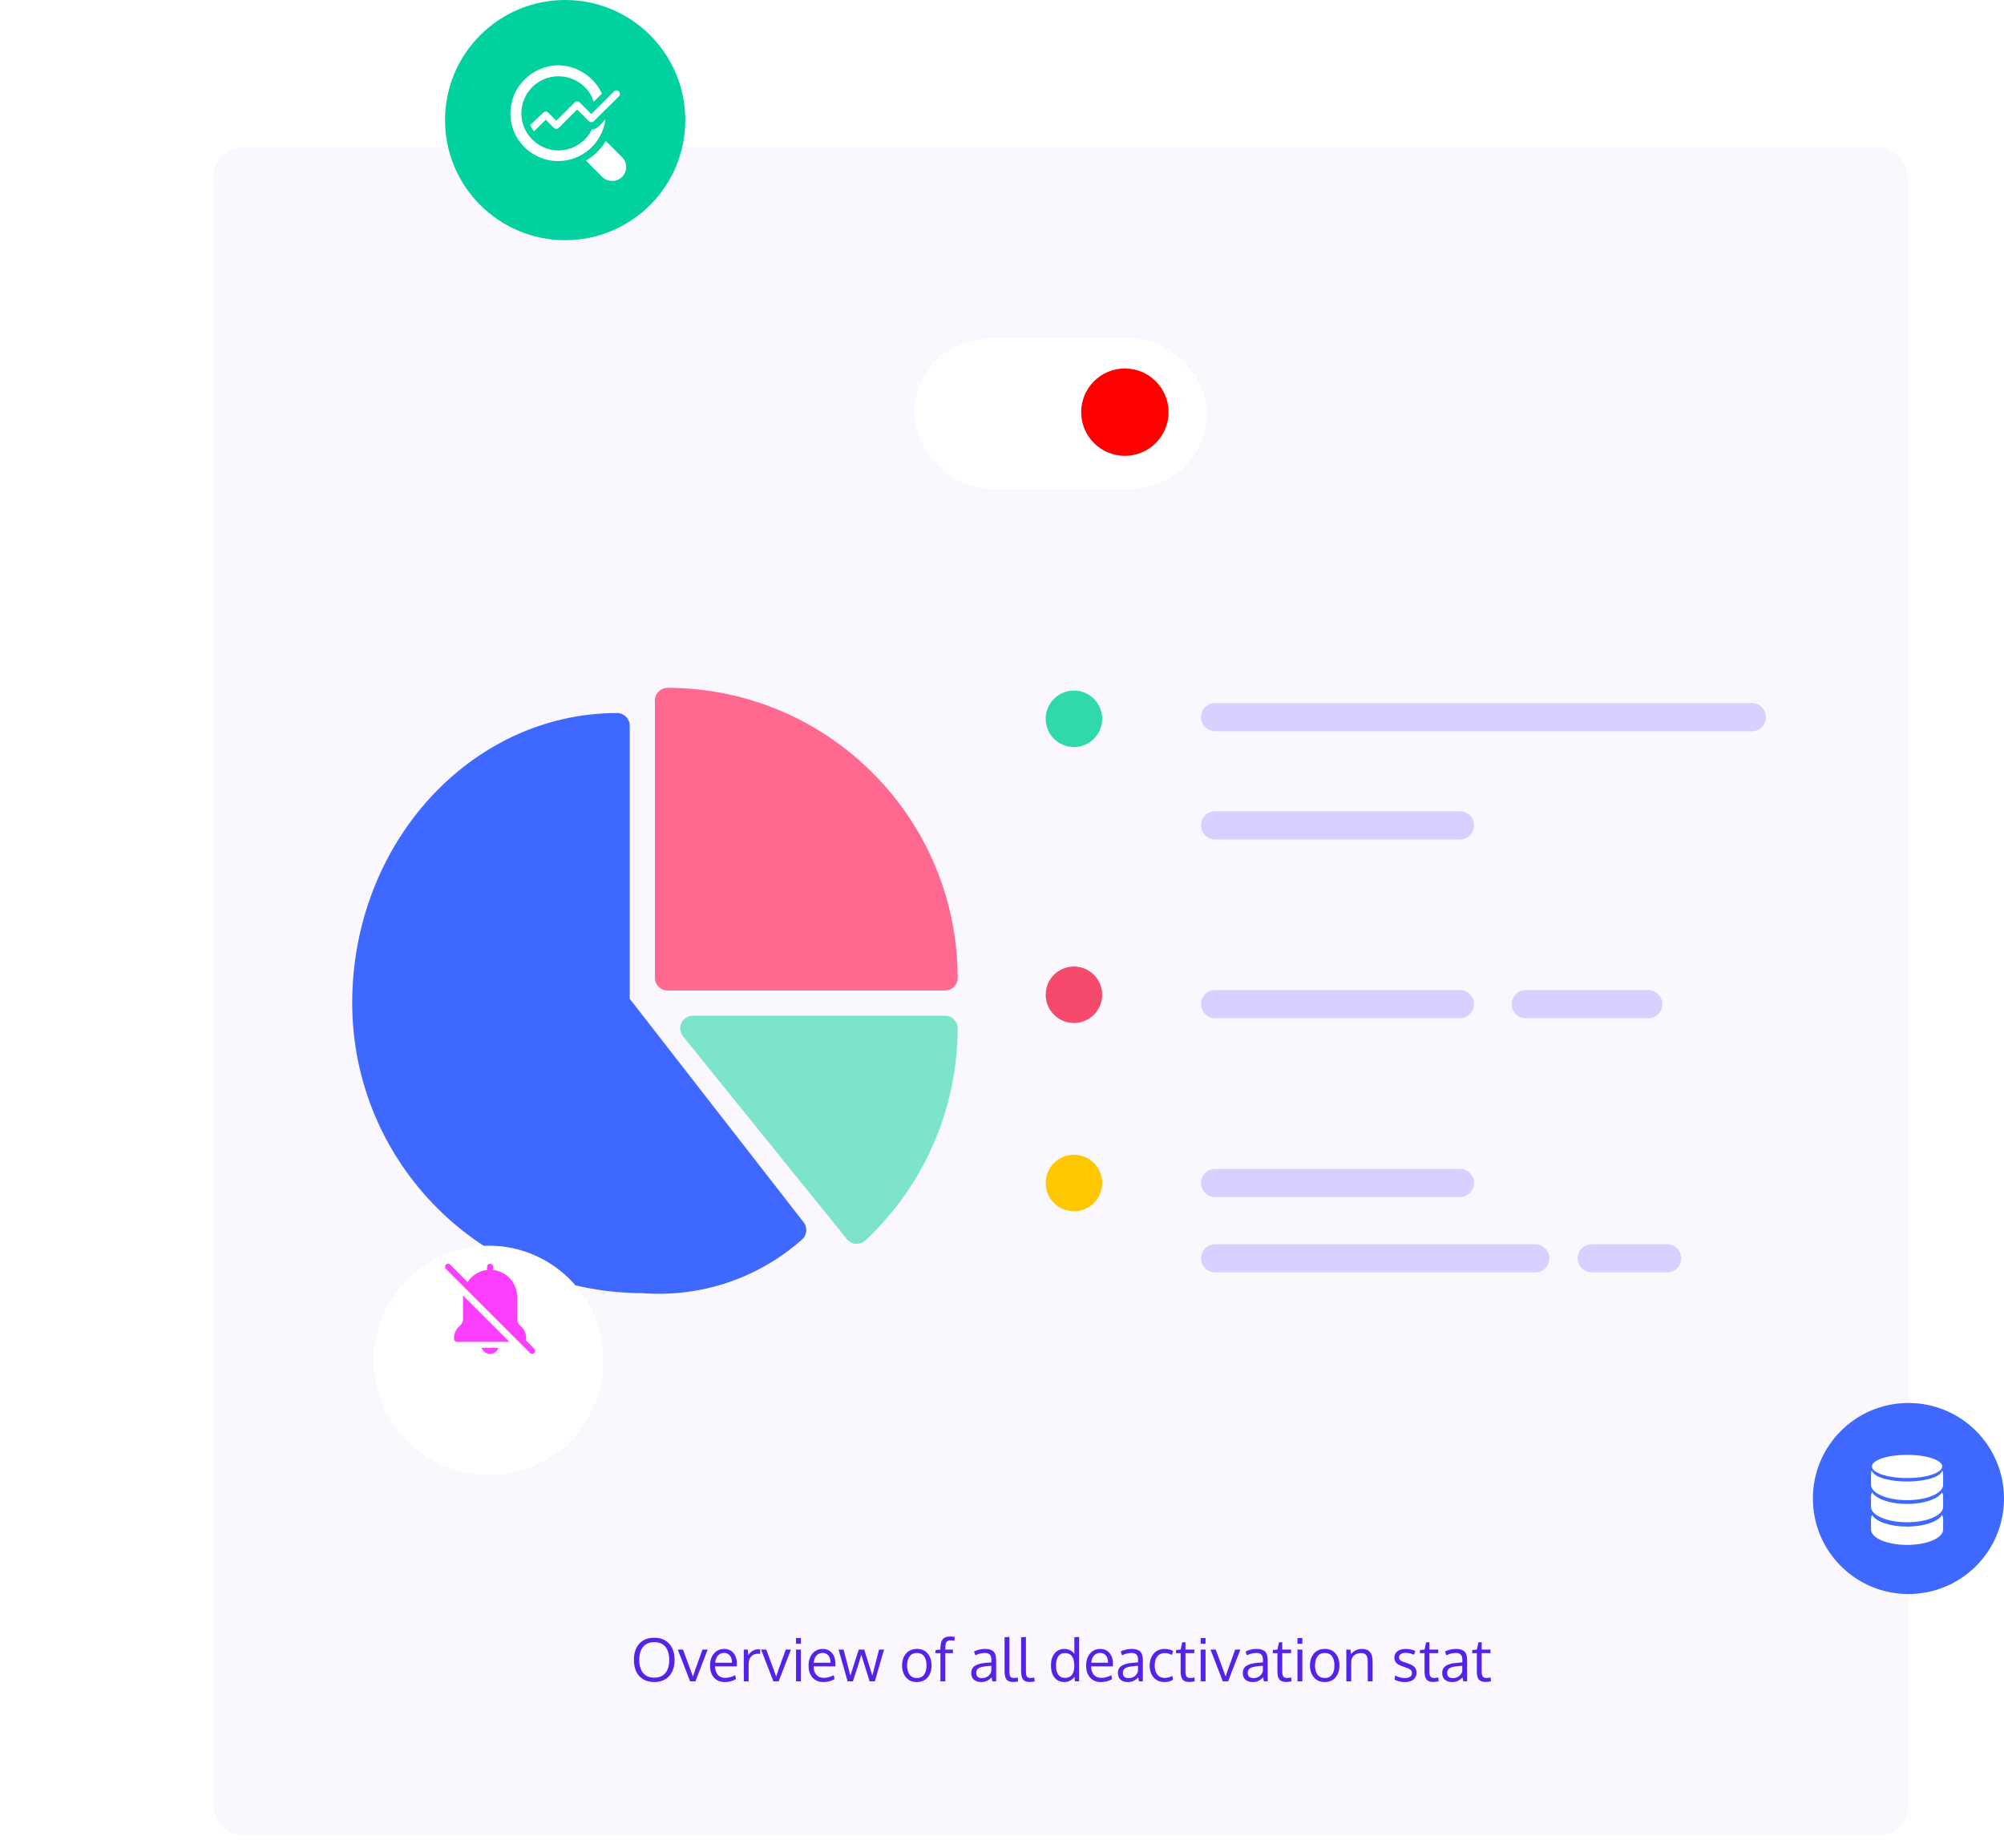
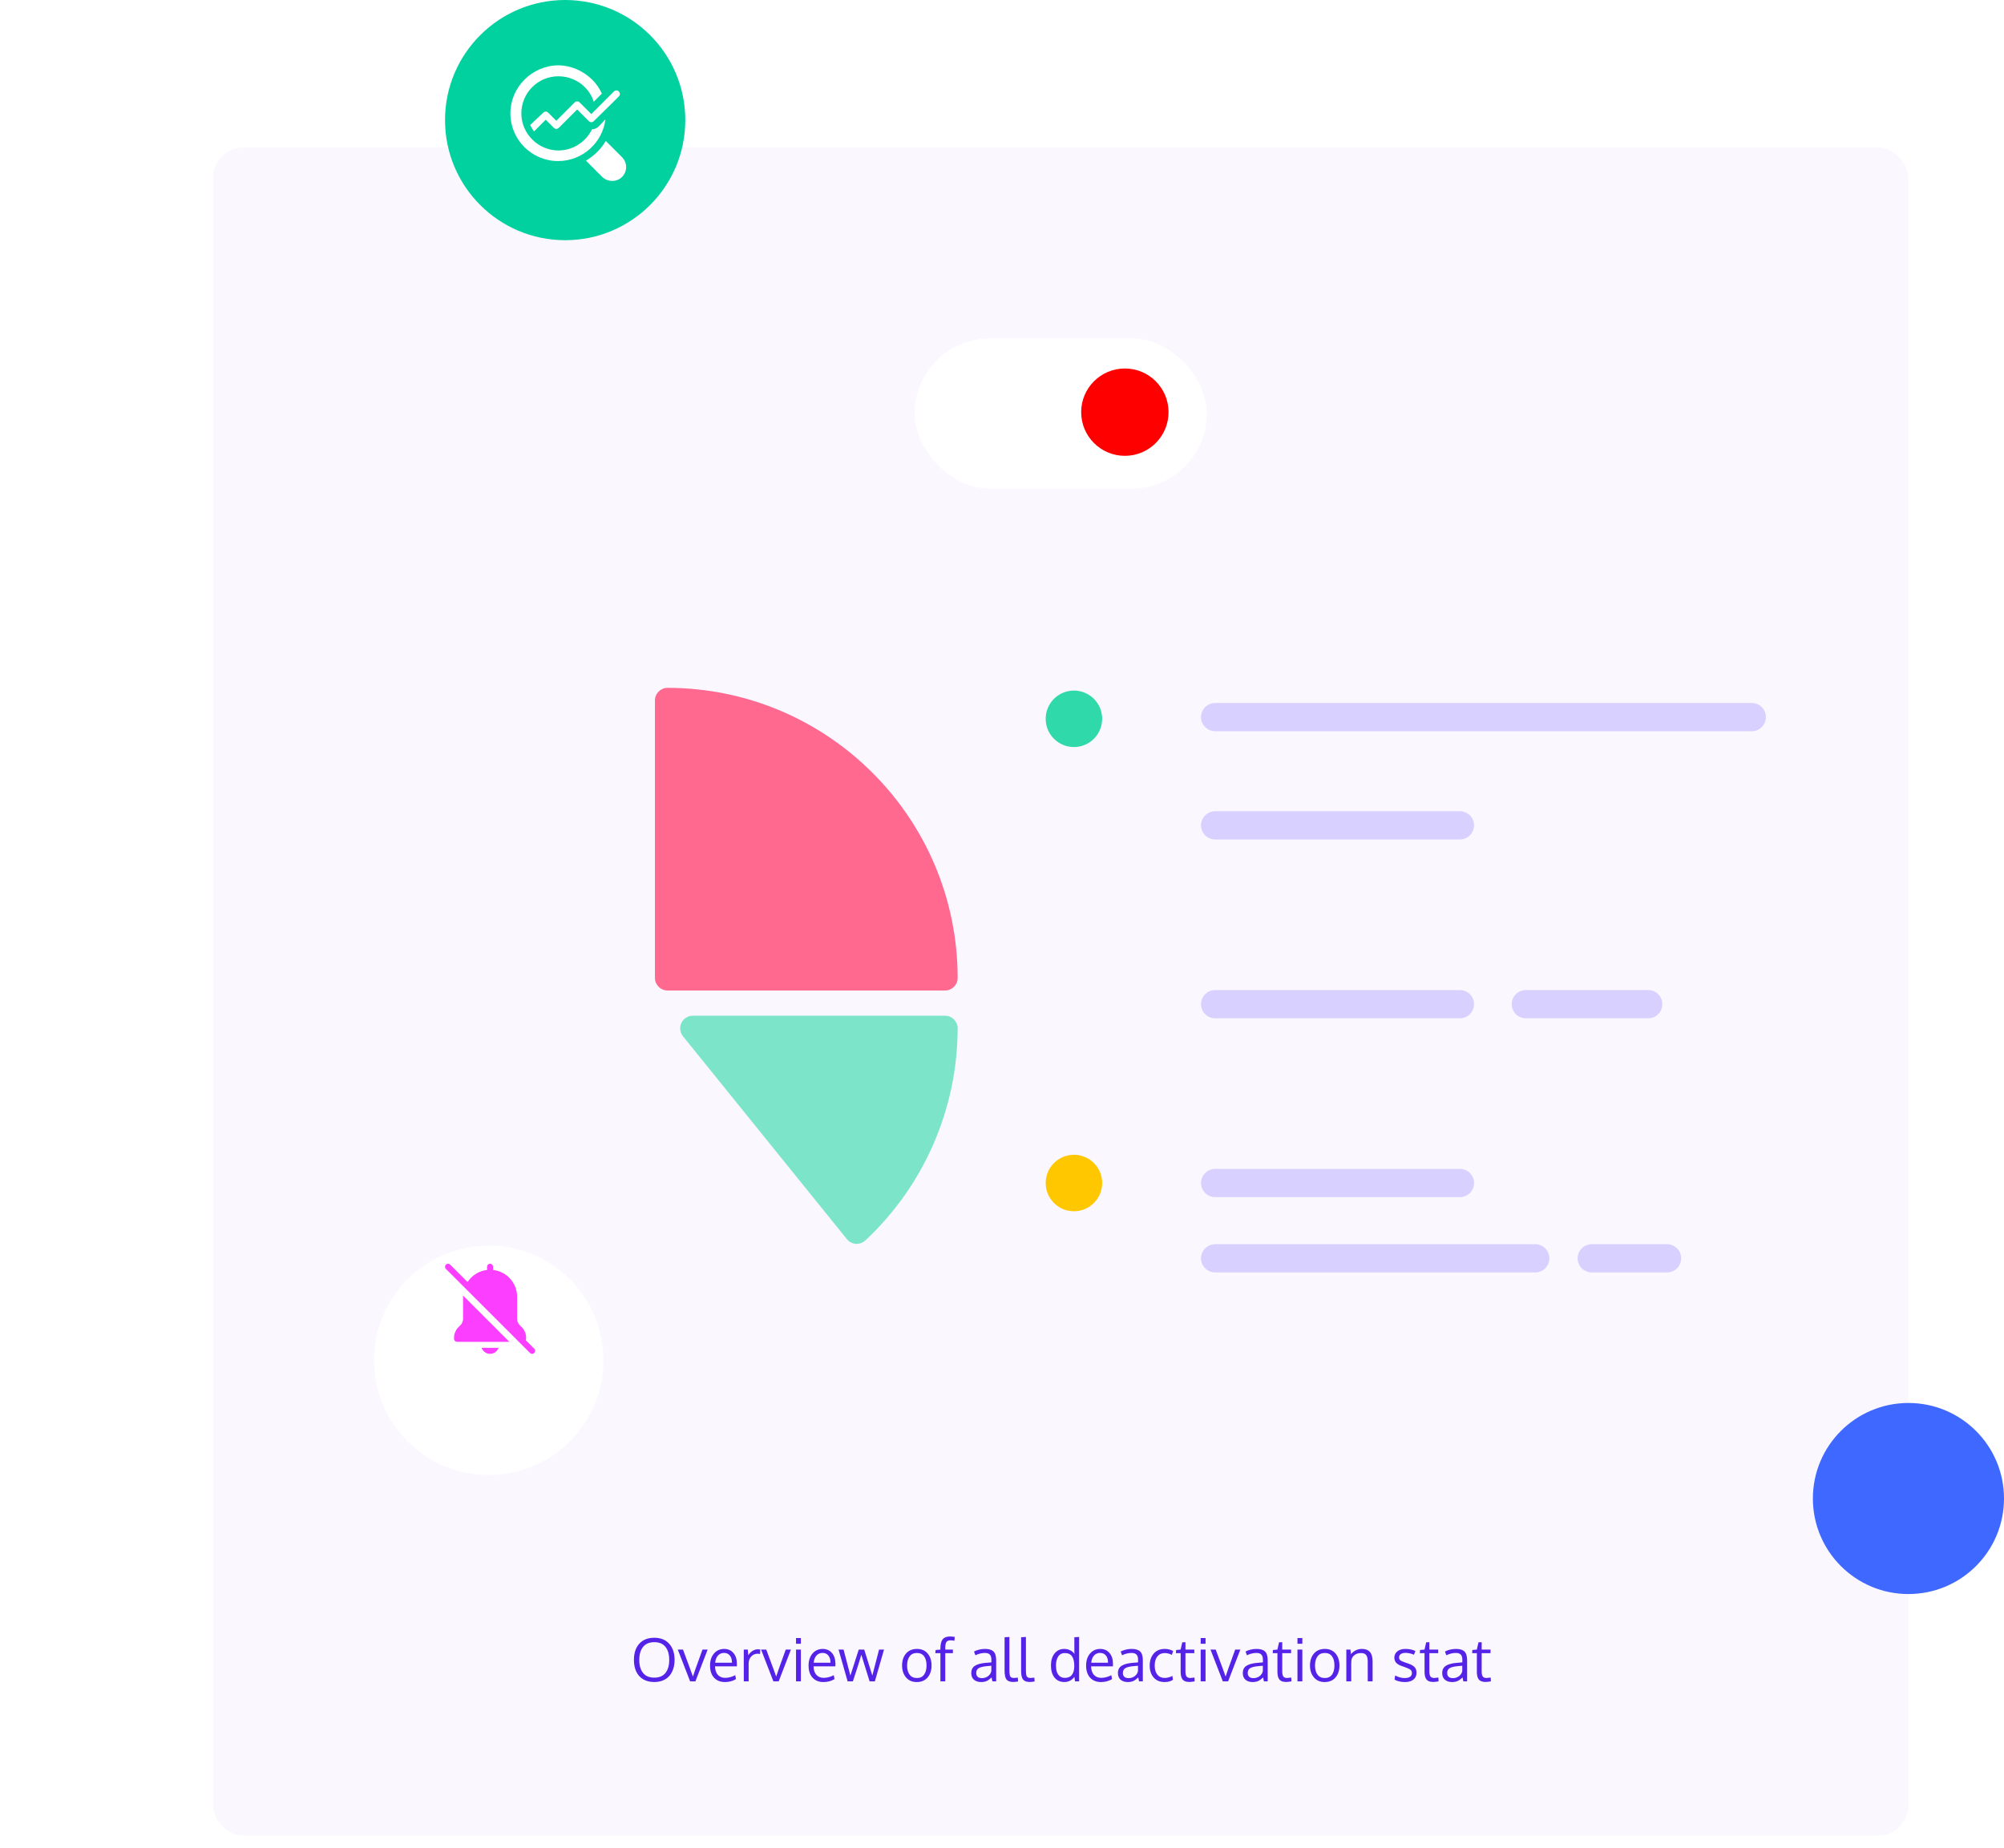
<svg xmlns="http://www.w3.org/2000/svg" width="734" height="677" viewBox="0 0 734 677" fill="none">
  <rect x="78" y="54" width="621" height="618.532" rx="11.211" fill="#FAF7FF" />
  <circle cx="207" cy="44" r="44" fill="#00D19F" />
  <g clip-path="url(#clip0_26_1732)">
    <path d="M216.832 47.358C214.632 51.888 209.973 55.123 204.538 55.123C197.161 55.123 190.949 49.041 190.949 41.535C190.949 34.158 196.902 27.947 204.538 27.947C208.161 27.947 211.655 29.37 214.243 31.958C215.796 33.511 216.832 35.323 217.479 37.264L220.455 34.288C219.549 32.346 218.385 30.664 216.832 29.111C213.467 25.876 209.067 23.935 204.408 23.935C194.832 24.064 186.938 31.958 186.938 41.535C186.938 51.241 194.832 59.005 204.408 59.005C213.467 59.005 220.714 52.147 221.749 43.735C219.808 45.547 219.032 47.358 216.832 47.358Z" fill="white" />
    <path d="M227.829 64.829C225.888 66.77 222.652 66.77 220.582 64.829L214.629 58.876C216.052 57.97 217.476 56.935 218.641 55.77C219.935 54.476 220.97 53.182 221.876 51.629L227.829 57.582C229.77 59.523 229.899 62.758 227.829 64.829Z" fill="white" />
    <path d="M226.666 35.323L224.207 37.782L217.478 44.382C216.96 44.899 216.184 44.899 215.666 44.382L211.395 40.111L204.666 46.84C204.148 47.358 203.372 47.358 202.854 46.84L199.878 43.864L195.607 48.135C195.089 47.487 194.572 46.581 194.184 45.805L198.972 41.276C199.489 40.758 200.266 40.758 200.784 41.276L203.76 44.252L210.489 37.523C211.007 37.005 211.784 37.005 212.301 37.523L215.407 40.629L216.572 41.793L223.431 34.934L224.854 33.511C225.372 32.993 226.148 32.993 226.666 33.511C227.184 34.029 227.184 34.805 226.666 35.323Z" fill="white" />
  </g>
  <circle cx="699" cy="549" r="35" fill="#3E68FF" />
  <g clip-path="url(#clip1_26_1732)">
    <path d="M698.496 550.993C692.3 550.993 687.107 549.173 685.69 546.719C685.44 547.151 685.295 547.6 685.295 548.066V552.082C685.295 555.184 691.207 557.702 698.496 557.702C705.79 557.702 711.704 555.184 711.704 552.082V548.066C711.704 547.6 711.556 547.151 711.305 546.719C709.887 549.172 704.699 550.993 698.496 550.993Z" fill="white" />
    <path d="M698.496 559.289C692.3 559.289 687.107 557.467 685.69 555.017C685.44 555.447 685.295 555.896 685.295 556.361V560.38C685.295 563.484 691.207 566 698.496 566C705.79 566 711.704 563.485 711.704 560.38V556.361C711.704 555.896 711.556 555.447 711.305 555.018C709.887 557.467 704.699 559.289 698.496 559.289Z" fill="white" />
    <path d="M711.343 538.686C711.084 540.96 705.442 542.779 698.496 542.779C691.553 542.779 685.912 540.96 685.654 538.687C685.427 539.1 685.295 539.531 685.295 539.974V543.99C685.295 547.094 691.207 549.61 698.496 549.61C705.79 549.61 711.704 547.095 711.704 543.99V539.974C711.704 539.531 711.57 539.1 711.343 538.686Z" fill="white" />
    <path d="M698.497 541.505C705.606 541.505 711.365 539.602 711.365 537.252C711.365 534.904 705.606 533 698.497 533C691.393 533.001 685.631 534.905 685.631 537.253C685.631 539.602 691.393 541.505 698.497 541.505Z" fill="white" />
  </g>
  <circle cx="393.345" cy="263.345" r="10.345" fill="#30D9AA" />
-   <circle cx="393.345" cy="364.448" r="10.345" fill="#F54A6C" />
  <circle cx="393.345" cy="433.414" r="10.345" fill="#FFC700" />
  <path d="M445.068 262.724H641.62" stroke="#D8D1FF" stroke-width="10.345" stroke-linecap="round" />
  <path d="M445.068 302.379H534.724" stroke="#D8D1FF" stroke-width="10.345" stroke-linecap="round" />
  <path d="M445.068 367.897H534.724" stroke="#D8D1FF" stroke-width="10.345" stroke-linecap="round" />
  <path d="M445.068 433.414H534.724" stroke="#D8D1FF" stroke-width="10.345" stroke-linecap="round" />
  <path d="M445.068 461H562.31" stroke="#D8D1FF" stroke-width="10.345" stroke-linecap="round" />
  <path d="M583 461H610.586" stroke="#D8D1FF" stroke-width="10.345" stroke-linecap="round" />
  <path d="M558.861 367.897H603.689" stroke="#D8D1FF" stroke-width="10.345" stroke-linecap="round" />
  <path d="M244.499 252C241.948 252 239.879 254.069 239.879 256.62V358.262C239.879 360.813 241.948 362.882 244.499 362.882H346.14C348.692 362.882 350.761 360.813 350.761 358.262C350.694 299.602 303.158 252.066 244.499 252Z" fill="#FF698F" />
-   <path d="M294.352 447.826L230.641 365.922V265.86C230.641 263.309 228.573 261.24 226.021 261.24C172.521 261.24 129 308.91 129 367.501C129.066 426.16 176.602 473.696 235.261 473.763C256.559 475.418 277.619 468.37 293.631 454.229C295.566 452.642 295.885 449.803 294.352 447.826Z" fill="#3E68FF" />
  <path d="M346.139 372.121H253.738C251.186 372.122 249.118 374.191 249.119 376.743C249.119 377.798 249.481 378.822 250.144 379.643L310.205 453.998C311.01 454.997 312.195 455.616 313.476 455.707H313.799C314.968 455.708 316.094 455.266 316.95 454.469C338.473 434.342 350.71 406.208 350.76 376.741C350.759 374.19 348.691 372.121 346.139 372.121Z" fill="#7CE5C9" />
  <g filter="url(#filter0_d_26_1732)">
    <circle cx="179" cy="480" r="42" fill="white" />
  </g>
  <path d="M182.602 493.8C182.151 495.076 180.93 496 179.5 496C178.07 496 176.849 495.076 176.398 493.8H182.602ZM169.6 475.1V483.35C169.6 483.966 169.193 484.956 168.753 485.385L167.785 486.353C166.938 487.2 166.3 488.751 166.3 489.95V490.5C166.3 491.105 166.795 491.6 167.4 491.6H186.562L169.611 474.649C169.6 474.803 169.6 474.946 169.6 475.1ZM195.678 494.122L192.56 491.005C192.642 490.852 192.7 490.685 192.7 490.5V489.95C192.7 488.751 192.062 487.2 191.215 486.353L190.247 485.385C189.807 484.956 189.4 483.966 189.4 483.35V475.1C189.4 470.018 185.539 465.816 180.6 465.266V464.1C180.6 463.495 180.105 463 179.5 463C178.895 463 178.4 463.495 178.4 464.1V465.266C175.405 465.604 172.823 467.29 171.245 469.689L164.878 463.322C164.448 462.893 163.752 462.893 163.322 463.322C162.893 463.752 162.893 464.448 163.322 464.878L194.122 495.678C194.337 495.893 194.619 496 194.9 496C195.181 496 195.463 495.893 195.678 495.678C196.107 495.248 196.107 494.552 195.678 494.122Z" fill="#FB3EFF" />
  <rect x="335" y="124" width="107" height="55" rx="27.5" fill="white" />
  <circle cx="412" cy="151" r="16" fill="#FF0000" />
  <path d="M234.144 608.152C234.144 610.17 234.607 611.755 235.535 612.91C236.462 614.057 237.832 614.63 239.645 614.63C241.457 614.63 242.82 614.057 243.734 612.91C244.654 611.763 245.114 610.177 245.114 608.152C245.114 606.084 244.65 604.481 243.723 603.341C242.802 602.201 241.447 601.631 239.655 601.631C237.864 601.631 236.498 602.201 235.556 603.341C234.614 604.481 234.144 606.084 234.144 608.152ZM247.079 608.152C247.079 609.348 246.912 610.442 246.58 611.433C246.254 612.425 245.78 613.278 245.157 613.993C244.541 614.701 243.762 615.253 242.82 615.65C241.879 616.039 240.82 616.234 239.645 616.234C238.059 616.234 236.699 615.897 235.567 615.225C234.441 614.545 233.595 613.603 233.028 612.4C232.469 611.189 232.189 609.77 232.189 608.141C232.189 605.628 232.844 603.645 234.154 602.194C235.464 600.742 237.298 600.017 239.655 600.017C241.978 600.017 243.794 600.75 245.104 602.215C246.42 603.674 247.079 605.652 247.079 608.152ZM252.771 616L248.258 604.35H250.159L252.729 611.274C252.729 611.274 253.083 612.258 253.791 614.226C254.031 613.469 254.364 612.492 254.789 611.295C255.327 609.787 256.163 607.472 257.295 604.35H259.186L254.704 616H252.771ZM267.31 606.506C266.793 605.883 266.082 605.571 265.176 605.571C264.269 605.571 263.529 605.893 262.956 606.537C262.382 607.175 262.046 608.049 261.947 609.161H268.096C268.096 608.007 267.834 607.122 267.31 606.506ZM265.526 616.244C263.834 616.244 262.499 615.706 261.522 614.63C260.552 613.554 260.067 612.081 260.067 610.212C260.067 608.407 260.538 606.945 261.48 605.826C262.421 604.7 263.66 604.127 265.197 604.105C266.641 604.105 267.785 604.601 268.627 605.592C269.477 606.576 269.901 607.893 269.901 609.543C269.901 609.628 269.898 609.784 269.891 610.01C269.891 610.237 269.891 610.4 269.891 610.499H261.894C261.915 611.823 262.255 612.856 262.913 613.6C263.579 614.336 264.471 614.704 265.59 614.704C266.822 614.704 268.057 614.379 269.296 613.727L269.572 615.161C268.39 615.883 267.041 616.244 265.526 616.244ZM277.59 604.244C277.909 604.244 278.199 604.265 278.461 604.307L278.398 605.943C278.072 605.886 277.789 605.858 277.548 605.858C276.557 605.858 275.75 606.205 275.127 606.899C274.511 607.585 274.203 608.438 274.203 609.458V616H272.429C272.422 608.849 272.418 604.966 272.418 604.35H273.895L274.065 606.442C274.468 605.783 274.981 605.252 275.604 604.849C276.228 604.445 276.89 604.244 277.59 604.244ZM283.272 616L278.759 604.35H280.66L283.23 611.274C283.23 611.274 283.584 612.258 284.292 614.226C284.532 613.469 284.865 612.492 285.29 611.295C285.828 609.787 286.664 607.472 287.796 604.35H289.687L285.205 616H283.272ZM293.34 604.35V616H291.556V604.35H293.34ZM293.34 600.112V602.215H291.556V600.112H293.34ZM303.397 606.506C302.88 605.883 302.169 605.571 301.263 605.571C300.356 605.571 299.617 605.893 299.043 606.537C298.47 607.175 298.133 608.049 298.034 609.161H304.183C304.183 608.007 303.921 607.122 303.397 606.506ZM301.613 616.244C299.921 616.244 298.586 615.706 297.609 614.63C296.639 613.554 296.154 612.081 296.154 610.212C296.154 608.407 296.625 606.945 297.567 605.826C298.509 604.7 299.748 604.127 301.284 604.105C302.728 604.105 303.872 604.601 304.714 605.592C305.564 606.576 305.989 607.893 305.989 609.543C305.989 609.628 305.985 609.784 305.978 610.01C305.978 610.237 305.978 610.4 305.978 610.499H297.981C298.002 611.823 298.342 612.856 299.001 613.6C299.666 614.336 300.558 614.704 301.677 614.704C302.909 614.704 304.144 614.379 305.383 613.727L305.659 615.161C304.477 615.883 303.128 616.244 301.613 616.244ZM318.51 616C316.874 610.775 315.862 607.522 315.472 606.24C315.253 607.019 315.002 607.861 314.718 608.768C314.435 609.674 314.187 610.453 313.975 611.104C313.763 611.755 313.486 612.598 313.147 613.632C312.807 614.665 312.548 615.455 312.371 616H310.46L307.136 604.35H308.973L311.469 613.887C311.816 612.754 312.835 609.575 314.527 604.35H316.534C318.219 609.688 319.211 612.856 319.508 613.855L321.972 604.35H323.788L320.432 616H318.51ZM332.242 610.201C332.242 611.582 332.546 612.69 333.155 613.526C333.771 614.354 334.666 614.768 335.842 614.768C337.003 614.768 337.877 614.354 338.465 613.526C339.06 612.697 339.357 611.582 339.357 610.18C339.357 608.757 339.063 607.638 338.476 606.824C337.895 606.003 337.006 605.592 335.81 605.592C334.649 605.592 333.764 606.01 333.155 606.845C332.546 607.681 332.242 608.8 332.242 610.201ZM341.194 610.17C341.194 611.975 340.713 613.441 339.75 614.566C338.787 615.685 337.456 616.244 335.757 616.244C334.121 616.244 332.819 615.678 331.849 614.545C330.886 613.412 330.404 611.957 330.404 610.18C330.404 608.368 330.889 606.902 331.859 605.783C332.829 604.665 334.16 604.105 335.852 604.105C337.516 604.105 338.823 604.668 339.771 605.794C340.72 606.913 341.194 608.371 341.194 610.17ZM348.14 600.962C347.404 600.962 346.897 601.174 346.621 601.599C346.352 602.024 346.218 602.76 346.218 603.808V604.35H349.021V605.667H346.218V616H344.444V605.667H342.554L342.702 604.498L344.444 604.35V603.829C344.458 602.328 344.738 601.242 345.283 600.569C345.835 599.889 346.724 599.549 347.949 599.549C348.423 599.549 349.004 599.603 349.69 599.709L349.574 601.1C348.943 601.008 348.466 600.962 348.14 600.962ZM359.631 614.811C360.473 614.811 361.213 614.58 361.85 614.12C362.495 613.653 362.909 613.026 363.093 612.24V610.276C363.058 610.276 362.842 610.293 362.445 610.329C362.056 610.364 361.801 610.385 361.681 610.393C360.144 610.527 359.072 610.778 358.463 611.147C357.861 611.515 357.56 612.106 357.56 612.92C357.56 613.543 357.744 614.014 358.112 614.333C358.48 614.651 358.987 614.811 359.631 614.811ZM363.486 616C363.38 615.547 363.277 615.058 363.178 614.534C362.534 615.179 361.928 615.625 361.362 615.873C360.796 616.12 360.13 616.244 359.365 616.244C358.275 616.244 357.397 615.961 356.732 615.395C356.073 614.821 355.744 614 355.744 612.931C355.744 611.741 356.193 610.86 357.093 610.286C357.999 609.713 359.302 609.355 361.001 609.214C361.234 609.193 361.585 609.164 362.052 609.129C362.527 609.086 362.881 609.054 363.114 609.033V608.003C363.114 607.182 362.923 606.573 362.541 606.176C362.158 605.78 361.557 605.582 360.735 605.582C359.588 605.582 358.431 605.865 357.263 606.431C357.227 606.346 357.135 606.102 356.986 605.698C356.838 605.288 356.76 605.075 356.753 605.061C357.27 604.771 357.882 604.541 358.59 604.371C359.305 604.194 360.031 604.105 360.767 604.105C362.219 604.105 363.263 604.424 363.9 605.061C364.544 605.691 364.867 606.768 364.867 608.29V616H363.486ZM371.058 616.212C369.925 616.212 369.122 615.908 368.647 615.299C368.18 614.69 367.946 613.632 367.946 612.124V599.826L369.709 599.719V611.423C369.709 611.904 369.713 612.29 369.72 612.58C369.734 612.871 369.762 613.157 369.805 613.441C369.847 613.717 369.904 613.926 369.975 614.067C370.046 614.209 370.148 614.34 370.283 614.46C370.417 614.573 370.577 614.651 370.761 614.694C370.952 614.729 371.186 614.747 371.462 614.747C371.688 614.747 372.134 614.704 372.8 614.619L372.895 616.032C372.166 616.152 371.554 616.212 371.058 616.212ZM377.112 616.212C375.979 616.212 375.175 615.908 374.701 615.299C374.234 614.69 374 613.632 374 612.124V599.826L375.763 599.719V611.423C375.763 611.904 375.766 612.29 375.773 612.58C375.788 612.871 375.816 613.157 375.858 613.441C375.901 613.717 375.958 613.926 376.028 614.067C376.099 614.209 376.202 614.34 376.336 614.46C376.471 614.573 376.63 614.651 376.814 614.694C377.005 614.729 377.239 614.747 377.515 614.747C377.742 614.747 378.188 614.704 378.853 614.619L378.949 616.032C378.22 616.152 377.607 616.212 377.112 616.212ZM390.015 614.715C391.183 614.715 392.051 614.34 392.617 613.589C393.19 612.839 393.477 611.766 393.477 610.371C393.477 608.8 393.201 607.617 392.649 606.824C392.104 606.024 391.219 605.624 389.994 605.624C389.449 605.624 388.967 605.741 388.549 605.975C388.132 606.208 387.795 606.534 387.541 606.952C387.286 607.369 387.091 607.851 386.956 608.396C386.829 608.934 386.765 609.525 386.765 610.17C386.765 611.076 386.875 611.862 387.094 612.527C387.321 613.193 387.682 613.724 388.178 614.12C388.673 614.517 389.286 614.715 390.015 614.715ZM393.509 614.311C393.127 614.899 392.617 615.366 391.98 615.713C391.343 616.06 390.631 616.234 389.845 616.234C388.309 616.234 387.105 615.688 386.234 614.598C385.363 613.501 384.928 612.01 384.928 610.127C384.928 608.329 385.37 606.877 386.255 605.773C387.14 604.661 388.326 604.105 389.813 604.105C390.585 604.105 391.311 604.275 391.99 604.615C392.677 604.948 393.19 605.398 393.53 605.964L393.498 604.955V599.826L395.251 599.719V616H393.743L393.509 614.311ZM405.053 606.506C404.536 605.883 403.825 605.571 402.918 605.571C402.012 605.571 401.272 605.893 400.699 606.537C400.125 607.175 399.789 608.049 399.69 609.161H405.839C405.839 608.007 405.577 607.122 405.053 606.506ZM403.269 616.244C401.577 616.244 400.242 615.706 399.265 614.63C398.295 613.554 397.81 612.081 397.81 610.212C397.81 608.407 398.281 606.945 399.223 605.826C400.164 604.7 401.403 604.127 402.94 604.105C404.384 604.105 405.527 604.601 406.37 605.592C407.22 606.576 407.644 607.893 407.644 609.543C407.644 609.628 407.641 609.784 407.634 610.01C407.634 610.237 407.634 610.4 407.634 610.499H399.637C399.658 611.823 399.998 612.856 400.656 613.6C401.322 614.336 402.214 614.704 403.333 614.704C404.565 614.704 405.8 614.379 407.039 613.727L407.315 615.161C406.133 615.883 404.784 616.244 403.269 616.244ZM413.347 614.811C414.19 614.811 414.93 614.58 415.567 614.12C416.211 613.653 416.625 613.026 416.81 612.24V610.276C416.774 610.276 416.558 610.293 416.162 610.329C415.772 610.364 415.517 610.385 415.397 610.393C413.861 610.527 412.788 610.778 412.179 611.147C411.577 611.515 411.276 612.106 411.276 612.92C411.276 613.543 411.461 614.014 411.829 614.333C412.197 614.651 412.703 614.811 413.347 614.811ZM417.202 616C417.096 615.547 416.994 615.058 416.895 614.534C416.25 615.179 415.645 615.625 415.078 615.873C414.512 616.12 413.847 616.244 413.082 616.244C411.992 616.244 411.114 615.961 410.448 615.395C409.79 614.821 409.46 614 409.46 612.931C409.46 611.741 409.91 610.86 410.809 610.286C411.715 609.713 413.018 609.355 414.717 609.214C414.951 609.193 415.301 609.164 415.769 609.129C416.243 609.086 416.597 609.054 416.831 609.033V608.003C416.831 607.182 416.64 606.573 416.257 606.176C415.875 605.78 415.273 605.582 414.452 605.582C413.305 605.582 412.147 605.865 410.979 606.431C410.944 606.346 410.852 606.102 410.703 605.698C410.554 605.288 410.476 605.075 410.469 605.061C410.986 604.771 411.599 604.541 412.307 604.371C413.022 604.194 413.747 604.105 414.484 604.105C415.935 604.105 416.979 604.424 417.617 605.061C418.261 605.691 418.583 606.768 418.583 608.29V616H417.202ZM426.569 616.244C424.856 616.244 423.514 615.688 422.544 614.577C421.582 613.465 421.1 612.01 421.1 610.212C421.107 608.4 421.599 606.93 422.576 605.805C423.56 604.672 424.906 604.105 426.612 604.105C427.214 604.105 427.794 604.18 428.354 604.328C428.92 604.477 429.366 604.672 429.692 604.913L429.203 606.293C428.375 605.847 427.5 605.624 426.58 605.624C425.454 605.624 424.562 606.035 423.904 606.856C423.252 607.677 422.927 608.8 422.927 610.223C422.927 611.61 423.249 612.711 423.893 613.526C424.545 614.333 425.444 614.736 426.591 614.736C427.504 614.736 428.439 614.488 429.394 613.993L429.617 615.405C428.846 615.965 427.83 616.244 426.569 616.244ZM435.639 616.212C434.492 616.212 433.678 615.933 433.196 615.373C432.715 614.814 432.46 613.911 432.432 612.665V605.667H430.701L430.775 604.498L432.421 604.35L433.026 601.684L434.195 601.642V604.35H437.434V605.667H434.195V612.347C434.195 613.232 434.329 613.855 434.598 614.216C434.867 614.577 435.327 614.757 435.979 614.757C436.213 614.757 436.719 614.701 437.498 614.588L437.572 615.989C436.729 616.138 436.085 616.212 435.639 616.212ZM441.554 604.35V616H439.77V604.35H441.554ZM441.554 600.112V602.215H439.77V600.112H441.554ZM447.884 616L443.37 604.35H445.271L447.842 611.274C447.842 611.274 448.196 612.258 448.904 614.226C449.144 613.469 449.477 612.492 449.902 611.295C450.44 609.787 451.275 607.472 452.408 604.35H454.299L449.817 616H447.884ZM459.078 614.811C459.92 614.811 460.66 614.58 461.297 614.12C461.942 613.653 462.356 613.026 462.54 612.24V610.276C462.504 610.276 462.288 610.293 461.892 610.329C461.503 610.364 461.248 610.385 461.127 610.393C459.591 610.527 458.518 610.778 457.909 611.147C457.308 611.515 457.007 612.106 457.007 612.92C457.007 613.543 457.191 614.014 457.559 614.333C457.927 614.651 458.433 614.811 459.078 614.811ZM462.933 616C462.827 615.547 462.724 615.058 462.625 614.534C461.98 615.179 461.375 615.625 460.809 615.873C460.242 616.12 459.577 616.244 458.812 616.244C457.722 616.244 456.844 615.961 456.178 615.395C455.52 614.821 455.191 614 455.191 612.931C455.191 611.741 455.64 610.86 456.539 610.286C457.446 609.713 458.748 609.355 460.448 609.214C460.681 609.193 461.032 609.164 461.499 609.129C461.973 609.086 462.327 609.054 462.561 609.033V608.003C462.561 607.182 462.37 606.573 461.988 606.176C461.605 605.78 461.003 605.582 460.182 605.582C459.035 605.582 457.878 605.865 456.709 606.431C456.674 606.346 456.582 606.102 456.433 605.698C456.285 605.288 456.207 605.075 456.2 605.061C456.716 604.771 457.329 604.541 458.037 604.371C458.752 604.194 459.478 604.105 460.214 604.105C461.665 604.105 462.71 604.424 463.347 605.061C463.991 605.691 464.313 606.768 464.313 608.29V616H462.933ZM471.089 616.212C469.942 616.212 469.128 615.933 468.646 615.373C468.165 614.814 467.91 613.911 467.882 612.665V605.667H466.151L466.225 604.498L467.871 604.35L468.476 601.684L469.645 601.642V604.35H472.884V605.667H469.645V612.347C469.645 613.232 469.779 613.855 470.048 614.216C470.317 614.577 470.777 614.757 471.429 614.757C471.662 614.757 472.169 614.701 472.947 614.588L473.022 615.989C472.179 616.138 471.535 616.212 471.089 616.212ZM477.004 604.35V616H475.22V604.35H477.004ZM477.004 600.112V602.215H475.22V600.112H477.004ZM481.645 610.201C481.645 611.582 481.95 612.69 482.559 613.526C483.175 614.354 484.07 614.768 485.246 614.768C486.407 614.768 487.281 614.354 487.869 613.526C488.463 612.697 488.761 611.582 488.761 610.18C488.761 608.757 488.467 607.638 487.879 606.824C487.299 606.003 486.41 605.592 485.214 605.592C484.053 605.592 483.168 606.01 482.559 606.845C481.95 607.681 481.645 608.8 481.645 610.201ZM490.598 610.17C490.598 611.975 490.117 613.441 489.154 614.566C488.191 615.685 486.86 616.244 485.161 616.244C483.525 616.244 482.222 615.678 481.252 614.545C480.29 613.412 479.808 611.957 479.808 610.18C479.808 608.368 480.293 606.902 481.263 605.783C482.233 604.665 483.564 604.105 485.256 604.105C486.92 604.105 488.226 604.668 489.175 605.794C490.124 606.913 490.598 608.371 490.598 610.17ZM493.115 616V604.35H494.602L494.825 606.017C495.285 605.444 495.859 604.983 496.545 604.636C497.239 604.282 497.986 604.105 498.786 604.105C500.131 604.105 501.126 604.484 501.77 605.242C502.415 605.992 502.737 607.15 502.737 608.715V616H500.963C500.963 611.327 500.96 608.824 500.953 608.492C500.924 607.5 500.723 606.775 500.347 606.314C499.979 605.854 499.36 605.624 498.489 605.624C497.576 605.624 496.814 605.844 496.206 606.283C495.597 606.722 495.2 607.292 495.016 607.992C494.945 608.467 494.91 609.012 494.91 609.628V616H493.115ZM514.6 616.244C513.807 616.244 513.074 616.159 512.401 615.989C511.736 615.819 511.194 615.6 510.776 615.331L510.999 613.833C512.182 614.464 513.343 614.779 514.483 614.779C516.21 614.779 517.099 614.17 517.148 612.952C517.148 612.435 516.964 612.028 516.596 611.731C516.228 611.433 515.506 611.101 514.43 610.732L513.548 610.424C512.529 610.085 511.799 609.663 511.36 609.161C510.929 608.658 510.709 608.031 510.702 607.281C510.702 606.368 511.067 605.61 511.796 605.008C512.532 604.406 513.538 604.105 514.812 604.105C516.129 604.105 517.329 604.36 518.412 604.87L517.892 606.229C516.794 605.776 515.768 605.55 514.812 605.55C514.069 605.55 513.484 605.698 513.06 605.996C512.642 606.286 512.433 606.697 512.433 607.228C512.433 607.681 512.585 608.028 512.89 608.269C513.194 608.509 513.803 608.785 514.716 609.097C514.95 609.182 515.244 609.281 515.598 609.394C516.773 609.777 517.605 610.23 518.094 610.754C518.582 611.271 518.826 611.971 518.826 612.856C518.812 613.933 518.426 614.768 517.669 615.363C516.911 615.95 515.888 616.244 514.6 616.244ZM524.975 616.212C523.828 616.212 523.014 615.933 522.533 615.373C522.051 614.814 521.796 613.911 521.768 612.665V605.667H520.037L520.111 604.498L521.758 604.35L522.363 601.684L523.531 601.642V604.35H526.77V605.667H523.531V612.347C523.531 613.232 523.666 613.855 523.935 614.216C524.204 614.577 524.664 614.757 525.315 614.757C525.549 614.757 526.055 614.701 526.834 614.588L526.908 615.989C526.066 616.138 525.421 616.212 524.975 616.212ZM532.123 614.811C532.965 614.811 533.705 614.58 534.342 614.12C534.987 613.653 535.401 613.026 535.585 612.24V610.276C535.55 610.276 535.334 610.293 534.937 610.329C534.548 610.364 534.293 610.385 534.172 610.393C532.636 610.527 531.563 610.778 530.955 611.147C530.353 611.515 530.052 612.106 530.052 612.92C530.052 613.543 530.236 614.014 530.604 614.333C530.972 614.651 531.478 614.811 532.123 614.811ZM535.978 616C535.872 615.547 535.769 615.058 535.67 614.534C535.026 615.179 534.42 615.625 533.854 615.873C533.287 616.12 532.622 616.244 531.857 616.244C530.767 616.244 529.889 615.961 529.223 615.395C528.565 614.821 528.236 614 528.236 612.931C528.236 611.741 528.685 610.86 529.585 610.286C530.491 609.713 531.794 609.355 533.493 609.214C533.726 609.193 534.077 609.164 534.544 609.129C535.019 609.086 535.373 609.054 535.606 609.033V608.003C535.606 607.182 535.415 606.573 535.033 606.176C534.65 605.78 534.049 605.582 533.227 605.582C532.08 605.582 530.923 605.865 529.754 606.431C529.719 606.346 529.627 606.102 529.478 605.698C529.33 605.288 529.252 605.075 529.245 605.061C529.762 604.771 530.374 604.541 531.082 604.371C531.797 604.194 532.523 604.105 533.259 604.105C534.711 604.105 535.755 604.424 536.392 605.061C537.036 605.691 537.358 606.768 537.358 608.29V616H535.978ZM544.134 616.212C542.987 616.212 542.173 615.933 541.691 615.373C541.21 614.814 540.955 613.911 540.927 612.665V605.667H539.196L539.27 604.498L540.916 604.35L541.522 601.684L542.69 601.642V604.35H545.929V605.667H542.69V612.347C542.69 613.232 542.824 613.855 543.093 614.216C543.362 614.577 543.823 614.757 544.474 614.757C544.708 614.757 545.214 614.701 545.993 614.588L546.067 615.989C545.224 616.138 544.58 616.212 544.134 616.212Z" fill="#5423E7" />
  <defs>
    <filter id="filter0_d_26_1732" x="0.5" y="319.875" width="357" height="357" filterUnits="userSpaceOnUse" color-interpolation-filters="sRGB">
      <feFlood flood-opacity="0" result="BackgroundImageFix" />
      <feColorMatrix in="SourceAlpha" type="matrix" values="0 0 0 0 0 0 0 0 0 0 0 0 0 0 0 0 0 0 127 0" result="hardAlpha" />
      <feOffset dy="18.375" />
      <feGaussianBlur stdDeviation="68.25" />
      <feComposite in2="hardAlpha" operator="out" />
      <feColorMatrix type="matrix" values="0 0 0 0 0 0 0 0 0 0 0 0 0 0 0 0 0 0 0.1 0" />
      <feBlend mode="normal" in2="BackgroundImageFix" result="effect1_dropShadow_26_1732" />
      <feBlend mode="normal" in="SourceGraphic" in2="effect1_dropShadow_26_1732" result="shape" />
    </filter>
    <clipPath id="clip0_26_1732">
      <rect width="44" height="44" fill="white" transform="translate(186.158 23.158)" />
    </clipPath>
    <clipPath id="clip1_26_1732">
-       <rect width="33" height="33" fill="white" transform="translate(682 533)" />
-     </clipPath>
+       </clipPath>
  </defs>
</svg>